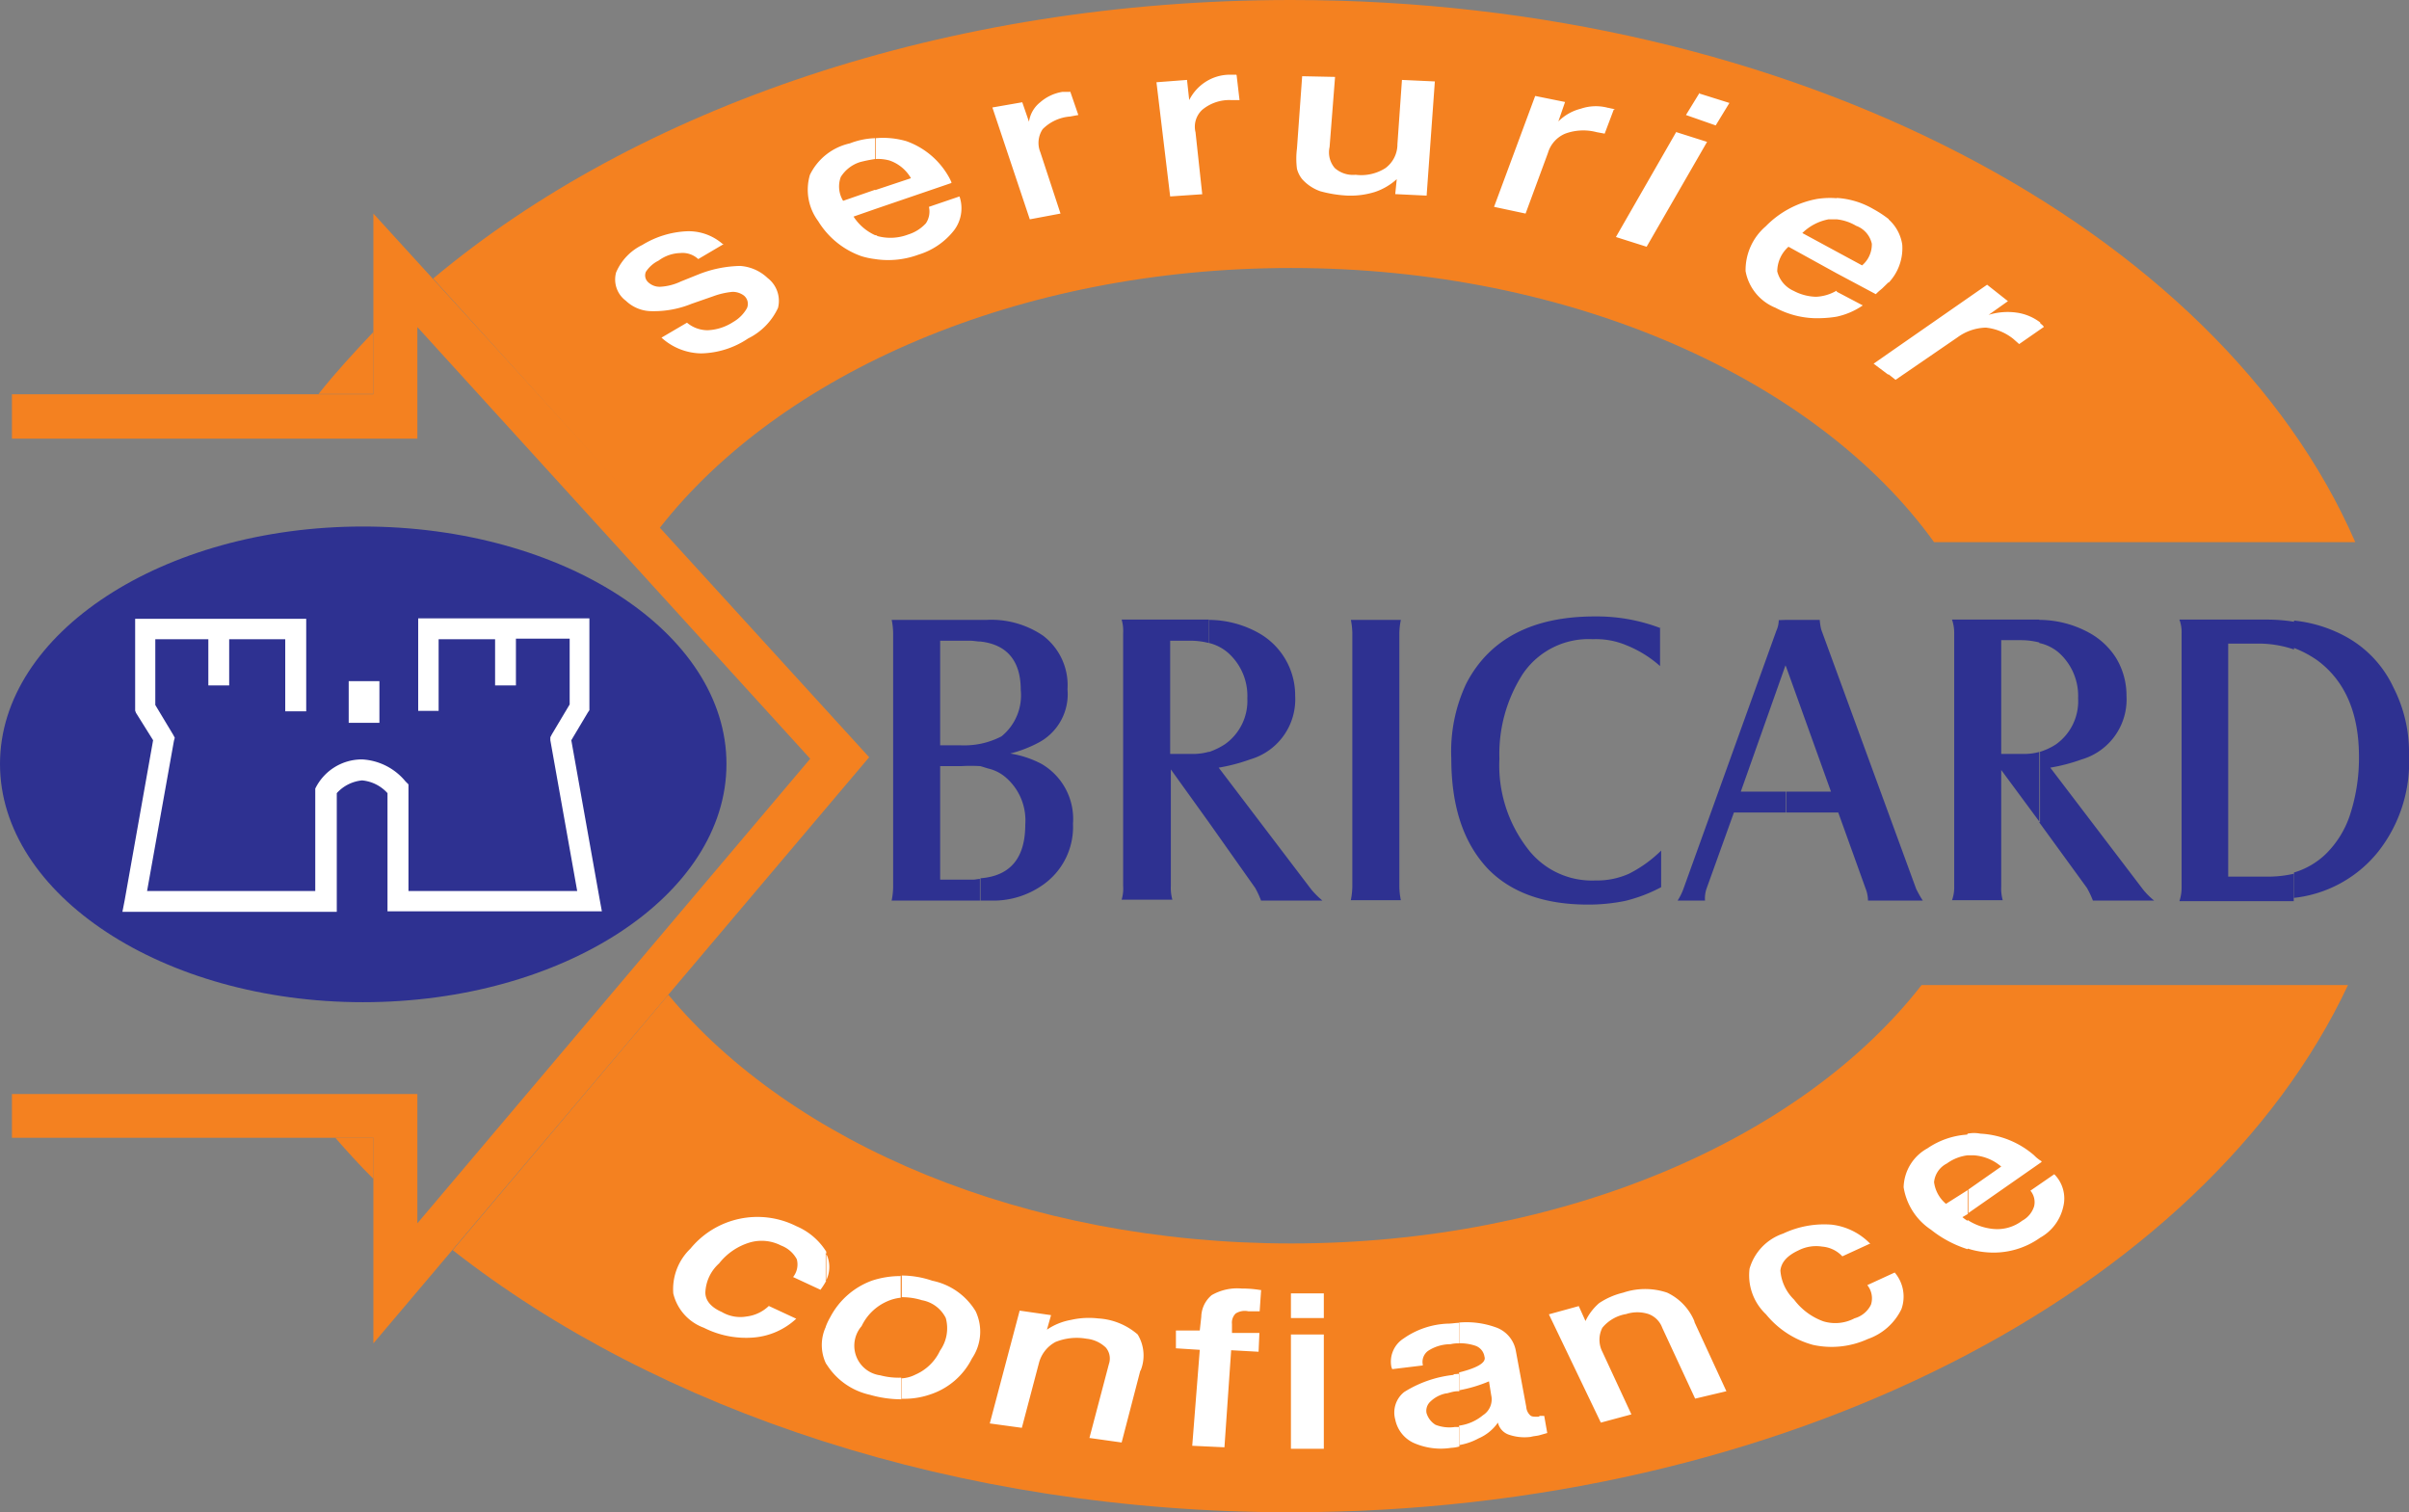
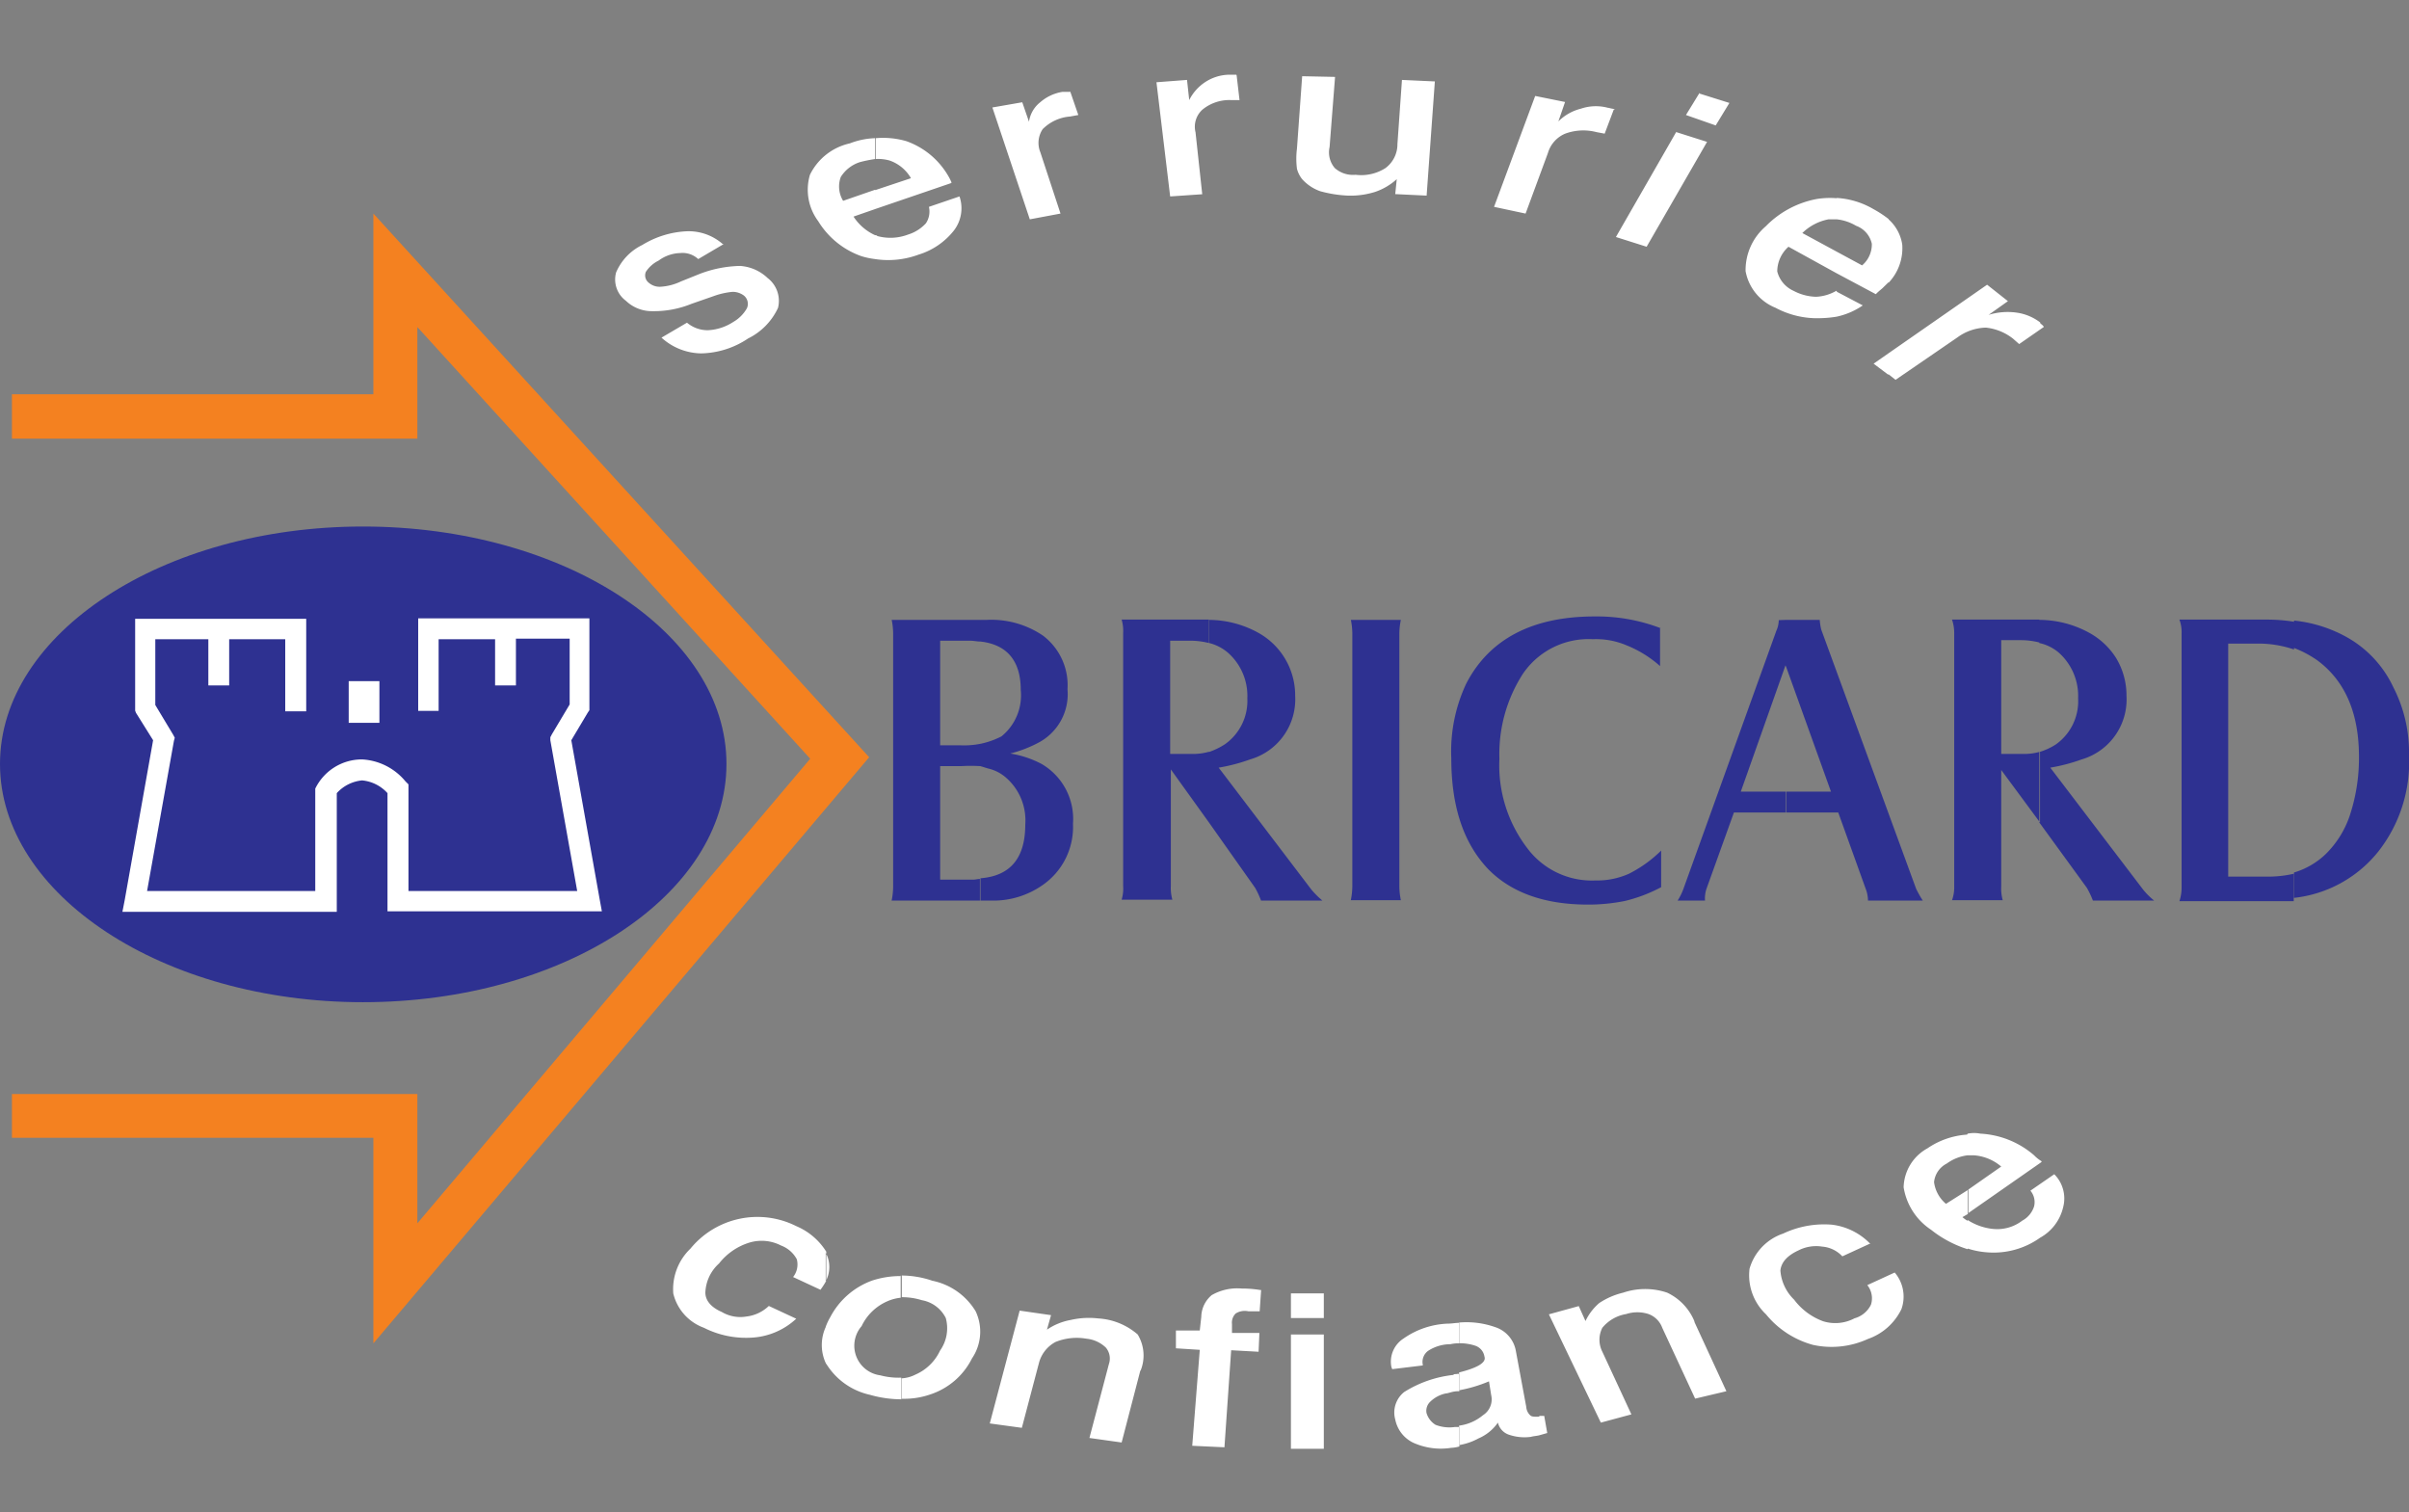
<svg xmlns="http://www.w3.org/2000/svg" viewBox="0 0 175.75 110.32" preserveAspectRatio="xMidYMid meet">
  <rect x="0" y="0" width="175.75" height="110.32" fill="#808080" stroke="none" />
  <title>Bricard</title>
  <path style="fill:#2e3191;fill-rule:evenodd;" d="M167.36,65.65v-2a5.66,5.66,0,0,0,2.34-1.37,7.16,7.16,0,0,0,1.69-2.67,13.32,13.32,0,0,0,.71-4.41c0-3.16-1-5.5-3-7a7.69,7.69,0,0,0-1.74-.93v-2a10,10,0,0,1,3.92,1.25,8.13,8.13,0,0,1,3.32,3.6,10.38,10.38,0,0,1,1.15,5,10.55,10.55,0,0,1-2.24,7,9.14,9.14,0,0,1-6.15,3.38Zm0-20.27v2a8,8,0,0,0-2.56-.43h-2.24v17h2.78a8.4,8.4,0,0,0,2-.21v2c-.38,0-.76,0-1.15,0H159a3.13,3.13,0,0,0,.16-1V46.2a2.61,2.61,0,0,0-.16-1h6.32a12.67,12.67,0,0,1,2.07.16ZM148.78,60V54.86a4.67,4.67,0,0,0,1.2-.55,3.86,3.86,0,0,0,1.63-3.37,4.23,4.23,0,0,0-1.41-3.33,3.22,3.22,0,0,0-1.42-.7V45.22a7.62,7.62,0,0,1,3.6.92,5.38,5.38,0,0,1,2,1.86,5.28,5.28,0,0,1,.76,2.77,4.56,4.56,0,0,1-3.27,4.63,13.09,13.09,0,0,1-2.29.6l6.76,8.88a5.29,5.29,0,0,0,.82.82h-4.47a6.51,6.51,0,0,0-.44-.93L148.78,60Zm0-14.82v1.69a5.39,5.39,0,0,0-1.36-.17H146V55h1.63a4.2,4.2,0,0,0,1.2-.16V60L146,56.17v8.5a3.14,3.14,0,0,0,.11,1h-3.7a2.72,2.72,0,0,0,.16-1V46.2a3,3,0,0,0-.16-1h6.37ZM130.31,59.27V57.75h3.27l-3.27-9.1V45.22h2.45a4.26,4.26,0,0,0,.11.71l6.92,18.9a7.85,7.85,0,0,0,.49.87h-4a2.45,2.45,0,0,0-.17-.87l-2-5.56Zm0-14.05v3.43l-.05-.11L127,57.75h3.27v1.52H126.5l-2,5.56a2.22,2.22,0,0,0-.11.87h-2a4.34,4.34,0,0,0,.43-.87L129.6,46a1.9,1.9,0,0,0,.17-.76ZM88.2,60V54.86a5.4,5.4,0,0,0,1.14-.55A3.87,3.87,0,0,0,91,50.94a4.2,4.2,0,0,0-1.42-3.33,3.33,3.33,0,0,0-1.36-.7V45.22a7.51,7.51,0,0,1,3.54.92,5.22,5.22,0,0,1,2.73,4.63A4.56,4.56,0,0,1,91.2,55.4a13.09,13.09,0,0,1-2.29.6l6.75,8.88a6.33,6.33,0,0,0,.82.82H92a6.43,6.43,0,0,0-.43-.93L88.2,60ZM98.55,45.22h3.65a5.21,5.21,0,0,0-.11,1V64.67a5.31,5.31,0,0,0,.11,1H98.55a5.51,5.51,0,0,0,.11-1V46.2a5.35,5.35,0,0,0-.11-1Zm22.56.6v2.77a8.35,8.35,0,0,0-2.46-1.52,5.71,5.71,0,0,0-2.45-.44,5.79,5.79,0,0,0-5.12,2.56,10.81,10.81,0,0,0-1.69,6.16,9.94,9.94,0,0,0,2,6.48,5.88,5.88,0,0,0,5,2.4,5.7,5.7,0,0,0,2.45-.49,9.3,9.3,0,0,0,2.35-1.69v2.67a11.2,11.2,0,0,1-2.62,1,13.37,13.37,0,0,1-2.72.27c-3.16,0-5.61-.87-7.3-2.61-1.8-1.91-2.67-4.58-2.67-8.06a11.62,11.62,0,0,1,1.09-5.45c1.69-3.27,4.85-4.9,9.37-4.9a13,13,0,0,1,4.85.87Zm-49.58-.6H72a6.71,6.71,0,0,1,4.08,1.14,4.53,4.53,0,0,1,1.8,3.92,4,4,0,0,1-2.18,3.93,9.09,9.09,0,0,1-2,.76,7.32,7.32,0,0,1,2.29.76,4.64,4.64,0,0,1,2.29,4.36A5.15,5.15,0,0,1,76,64.61a6.25,6.25,0,0,1-3.6,1.09h-.87V64.07c2.18-.17,3.27-1.47,3.27-3.93a4.13,4.13,0,0,0-1.36-3.37,3,3,0,0,0-1.36-.71l-.55-.17V54.26a6,6,0,0,0,1.53-.54,3.85,3.85,0,0,0,1.41-3.38c0-2.13-1-3.32-2.94-3.54V45.22Zm16.67,0v1.69a5.53,5.53,0,0,0-1.42-.17H85.37V55H87a4.2,4.2,0,0,0,1.2-.16V60l-2.78-3.87v8.5a3.14,3.14,0,0,0,.11,1h-3.7a2.82,2.82,0,0,0,.11-1V46.2a3,3,0,0,0-.11-1H88.2Zm-23.15,0h6.48V46.8c-.27,0-.49-.06-.76-.06H68.59v7.63h1.47a6.19,6.19,0,0,0,1.47-.11v1.63a11.94,11.94,0,0,0-1.42,0H68.59v8.28H71c.16,0,.33-.05.49-.05V65.7H65.05a5.31,5.31,0,0,0,.11-1V46.2a5.21,5.21,0,0,0-.11-1Z" />
-   <path style="fill:#f48120;fill-rule:evenodd;" d="M94.19,0c36.67,0,67.72,16.73,77.64,39.55H141.1c-8.5-11.82-26.37-20-46.91-20-19.88,0-37.26,7.68-46.09,19L31.6,20.32C46.42,7.9,69,0,94.19,0ZM48.76,72.57c9,10.84,26,18.14,45.43,18.14,19.89,0,37.27-7.63,46-18.85h31.11c-10.46,22.28-41.14,38.46-77.15,38.46-24.35,0-46.25-7.46-61.12-19.12L48.76,72.57ZM27.24,86c-1-1-1.91-2-2.78-3h2.78v3Zm-4-57.26c1.25-1.58,2.61-3.05,4-4.52v4.52Z" />
  <path style="fill:#f48120;fill-rule:evenodd;" d="M.71,32H30.45V23.86L59.11,55.35,30.45,89.24V79.81H.87V83H27.24V98L63.41,55.24,27.24,15.58V28.76H.87V32Z" />
  <path style="fill:#2e3191;fill-rule:evenodd;" d="M26.48,73.11C41.08,73.11,53,65.32,53,55.73S41.08,38.41,26.48,38.41,0,46.2,0,55.73,11.88,73.11,26.48,73.11Z" />
  <path style="fill:#fff;fill-rule:evenodd;" d="M26.42,55.4A4.4,4.4,0,0,1,29.58,57l.22.22V65H42.11L40.15,54l0-.22.11-.21,1.3-2.18v-4.8H37.64V50H36.12V46.63H32v5.23H30.51V45.11H43v6.7l-.11.16L41.68,54l2.07,11.61.16.87H28.27V57.86a2.85,2.85,0,0,0-1.85-.93,2.85,2.85,0,0,0-1.85.93v8.66H8.93l.17-.87L11.17,54,9.92,52l-.06-.16v-6.7H22.34v6.75H20.81V46.63H16.72V50H15.2V46.63H11.33v4.8l1.31,2.18.11.21-.06.22L10.73,65H23V57.53a3.78,3.78,0,0,1,3.38-2.13Z" />
  <polygon style="fill:#fff;fill-rule:evenodd;" points="25.44 52.73 27.68 52.73 27.68 49.69 25.44 49.69 25.44 52.73 25.44 52.73" />
  <path style="fill:#fff;fill-rule:evenodd;" d="M137.78,27.35V25.77l7.19-5,1.52,1.2-1.41,1a4.72,4.72,0,0,1,2.07-.16,3.66,3.66,0,0,1,1.69.71l0,.05c.11.11.22.17.27.28l-1.8,1.25-.43-.38a3.84,3.84,0,0,0-2-.82,3.66,3.66,0,0,0-2.07.71l-4.52,3.1-.54-.43Zm0-6.76V16a3.07,3.07,0,0,1,1,1.85,3.66,3.66,0,0,1-1,2.78Zm0-4.63v4.63l-.39.38c-.1.11-.27.22-.49.44a0,0,0,0,1-.05.05L134,19.94V18.36l1.85,1a2,2,0,0,0,.71-1.58,1.81,1.81,0,0,0-1.15-1.31A3.48,3.48,0,0,0,134,16V14.44a6,6,0,0,1,2.67.81,8.17,8.17,0,0,1,1.09.71Zm0,9.81v1.58l-1.09-.82,1.09-.76ZM134,23.1a5.35,5.35,0,0,0,1.9-.82l-1.9-1V23.1Zm0-8.66V16h-.6a3.74,3.74,0,0,0-1.91,1L134,18.36v1.58L130.48,18a2.43,2.43,0,0,0-.82,1.8,2.12,2.12,0,0,0,1.2,1.42,3.67,3.67,0,0,0,1.63.43,3.24,3.24,0,0,0,1.47-.43H134V23.1a8.16,8.16,0,0,1-1.15.11,6.44,6.44,0,0,1-3.32-.76,3.57,3.57,0,0,1-2.18-2.67,4.21,4.21,0,0,1,1.47-3.27,7,7,0,0,1,3.76-2,6.24,6.24,0,0,1,1.42-.05ZM63.85,18.9V17.16a.18.18,0,0,1,.16.06,3.62,3.62,0,0,0,2.24-.11,2.94,2.94,0,0,0,1.3-.82,1.54,1.54,0,0,0,.22-1.2L70,14.33a2.66,2.66,0,0,1-.38,2.45A5.22,5.22,0,0,1,67,18.58a6.36,6.36,0,0,1-3.16.32Zm0-3.65,5.56-1.9v-.06a4,4,0,0,0-.28-.54,5.75,5.75,0,0,0-3-2.45,6.06,6.06,0,0,0-2.23-.22V11.6a3.11,3.11,0,0,1,1,.11A2.88,2.88,0,0,1,66.46,13l-2.61.87v1.41Zm14.22-8.6.6,1.74-.6.11a3.16,3.16,0,0,0-2,.92,1.8,1.8,0,0,0-.17,1.69l1.47,4.47L75.13,16,72.4,7.84l2.18-.38.49,1.42a2.21,2.21,0,0,1,.82-1.42,3.25,3.25,0,0,1,1.63-.76h.11c.17,0,.27,0,.44,0ZM90.22,5.5l.21,1.8-.65,0a3.09,3.09,0,0,0-2.07.71,1.68,1.68,0,0,0-.49,1.64l.49,4.52-2.34.16-1-8.33,2.23-.17.16,1.47a3.37,3.37,0,0,1,1.15-1.3,3.29,3.29,0,0,1,1.74-.55h.55ZM95,5.56l2.4.05L97,10.73a1.76,1.76,0,0,0,.38,1.53,2,2,0,0,0,1.52.49,3.28,3.28,0,0,0,2.18-.49,2.16,2.16,0,0,0,.87-1.75l.33-4.68,2.4.11-.6,8.33-2.29-.11.11-1.09a4.47,4.47,0,0,1-1.58.93,6,6,0,0,1-2,.27,9.09,9.09,0,0,1-2-.32A3.19,3.19,0,0,1,95,13.07a2,2,0,0,1-.38-.76,5.79,5.79,0,0,1,0-1.47L95,5.56ZM117.73,8l-.66,1.75-.59-.11a3.82,3.82,0,0,0-2.29.11,2.2,2.2,0,0,0-1.26,1.41l-1.63,4.42L109,15.09,112,7l2.18.44-.49,1.42a3.53,3.53,0,0,1,1.64-.93,3.41,3.41,0,0,1,2-.06h.05c.17.06.33.06.44.11Zm4.57,1.64,2.24.71L120.13,18l-2.24-.71,4.41-7.68Zm1.64-2.83,2.23.7-1,1.64L123,8.39l1-1.63Zm-71.15,11-1.85,1.09a1.68,1.68,0,0,0-1.31-.44,2.77,2.77,0,0,0-1.58.55,2.33,2.33,0,0,0-.93.82.67.67,0,0,0,.17.76,1.22,1.22,0,0,0,.87.33,4,4,0,0,0,1.52-.39L51,20a8.66,8.66,0,0,1,3-.6,3.22,3.22,0,0,1,2,.88,2.1,2.1,0,0,1,.76,2.18,4.67,4.67,0,0,1-2.18,2.23,6.35,6.35,0,0,1-3.43,1.09,4.39,4.39,0,0,1-2.89-1.15l1.86-1.09a2.34,2.34,0,0,0,1.52.55,3.69,3.69,0,0,0,1.85-.6,2.67,2.67,0,0,0,1-1,.78.78,0,0,0-.22-.93,1.37,1.37,0,0,0-.82-.27,5.53,5.53,0,0,0-1.41.32l-1.58.55a7.28,7.28,0,0,1-2.89.54,2.74,2.74,0,0,1-1.91-.76,1.93,1.93,0,0,1-.71-2.07,3.94,3.94,0,0,1,1.91-2,6.79,6.79,0,0,1,3.27-1,3.77,3.77,0,0,1,2.67,1Zm11.06-7.68V11.6a10.53,10.53,0,0,0-1.09.22,2.56,2.56,0,0,0-1.42,1.09,2,2,0,0,0,.17,1.74l2.34-.81v1.41l-1.58.55a3.7,3.7,0,0,0,1.58,1.36V18.9a5.72,5.72,0,0,1-1-.21,6.05,6.05,0,0,1-3.16-2.56,3.83,3.83,0,0,1-.6-3.38A4.26,4.26,0,0,1,62,10.46a5.56,5.56,0,0,1,1.85-.38Z" />
  <path style="fill:#fff;fill-rule:evenodd;" d="M143.55,91.09V89a4.17,4.17,0,0,0,1.85.65,3,3,0,0,0,2.13-.6A1.8,1.8,0,0,0,148.4,88a1.3,1.3,0,0,0-.27-1.14l1.74-1.2a2.5,2.5,0,0,1,.65,2.4,3.43,3.43,0,0,1-1.68,2.23A5.84,5.84,0,0,1,145,91.36a6,6,0,0,1-1.42-.27Zm0-2.56,5.39-3.76v-.06a2.56,2.56,0,0,1-.54-.43,6.5,6.5,0,0,0-3.92-1.58,2.43,2.43,0,0,0-.93,0v1.58H144a3.44,3.44,0,0,1,2,.82l-2.4,1.68v1.75Zm0-5.83v1.58a3.24,3.24,0,0,0-1.52.6,1.71,1.71,0,0,0-.93,1.36,2.49,2.49,0,0,0,.87,1.58l1.58-1v1.75l-.38.22a2.22,2.22,0,0,0,.38.27v2.07a8.25,8.25,0,0,1-2.67-1.42,4.58,4.58,0,0,1-2-3.1,3.34,3.34,0,0,1,1.74-2.84,5.79,5.79,0,0,1,2.89-1Zm-37.1,22.72V104a3.4,3.4,0,0,0,1.74-.76,1.37,1.37,0,0,0,.6-1.47l-.16-1a10.26,10.26,0,0,1-2.18.65v-1.3c1.31-.33,2-.71,1.85-1.15a1,1,0,0,0-.7-.81,3.62,3.62,0,0,0-1.15-.17V96.48a6.26,6.26,0,0,1,2.62.33,2.23,2.23,0,0,1,1.52,1.74l.76,4.09a.92.92,0,0,0,.28.6c.11.11.27.11.54.11a.17.17,0,0,0,.16-.06h.33l.22,1.25-.6.17c-.22.05-.38.05-.6.11a3.52,3.52,0,0,1-1.63-.17,1.23,1.23,0,0,1-.77-.87,3.31,3.31,0,0,1-1.41,1.15,4.52,4.52,0,0,1-1.42.49Zm17.16-9,2.34,5.07-2.28.54-2.4-5.17a1.68,1.68,0,0,0-1-1,2.64,2.64,0,0,0-1.63,0,2.86,2.86,0,0,0-1.74,1,1.92,1.92,0,0,0,0,1.75l2.12,4.57-2.23.6L113,95.88l2.18-.6.49,1.09a4,4,0,0,1,1-1.31,5.41,5.41,0,0,1,1.75-.76,5,5,0,0,1,3.21,0,4,4,0,0,1,2,2.12Zm12.86-5.66a4.67,4.67,0,0,0-2.83-1.42,7,7,0,0,0-3.55.65,3.82,3.82,0,0,0-2.45,2.56,3.91,3.91,0,0,0,1.2,3.33,6.69,6.69,0,0,0,3.43,2.23,6.36,6.36,0,0,0,4-.43,4.27,4.27,0,0,0,2.45-2.18,2.71,2.71,0,0,0-.49-2.67l-2,.92a1.53,1.53,0,0,1,.27,1.42,1.89,1.89,0,0,1-1.2,1,3,3,0,0,1-2.28.22,4.64,4.64,0,0,1-2.13-1.58,3.3,3.3,0,0,1-1-2.12c.06-.6.49-1.09,1.31-1.47a2.83,2.83,0,0,1,1.74-.28,2.26,2.26,0,0,1,1.47.71l2-.92Zm-30,5.77V98a2.39,2.39,0,0,0-.65.06,3,3,0,0,0-1.64.49,1,1,0,0,0-.38,1v.06l-2.23.27-.06-.16a2,2,0,0,1,.88-2.07,6,6,0,0,1,3.21-1.09c.33,0,.6-.06.87-.06Zm0,3.6v1.3c0,.06,0,.06-.11.06-.38,0-.71.16-.87.16a2.28,2.28,0,0,0-1.14.6.91.91,0,0,0-.28.82,1.51,1.51,0,0,0,.66.87,2.79,2.79,0,0,0,1.41.16c.11,0,.22,0,.33,0v1.42a2.51,2.51,0,0,1-.6.1,4.89,4.89,0,0,1-2.78-.38,2.4,2.4,0,0,1-1.3-1.69,1.91,1.91,0,0,1,.65-2,8.46,8.46,0,0,1,3.6-1.25c0-.06.1-.06.21-.06a.37.37,0,0,1,.22,0Zm-40.69,2v-1.58a2.51,2.51,0,0,0,1-.27,3.54,3.54,0,0,0,1.8-1.75A2.82,2.82,0,0,0,69,96.15a2.42,2.42,0,0,0-1.74-1.3,4.9,4.9,0,0,0-1.47-.22V93.05a7,7,0,0,1,2.23.38,4.81,4.81,0,0,1,3.16,2.23,3.48,3.48,0,0,1-.27,3.44,5.21,5.21,0,0,1-3,2.61,5.83,5.83,0,0,1-2.12.33ZM83.19,100l-1.36,5.23-2.35-.33,1.42-5.39a1.24,1.24,0,0,0-.22-1.2,2.36,2.36,0,0,0-1.41-.65A4.12,4.12,0,0,0,77,97.9a2.44,2.44,0,0,0-1.2,1.52l-1.25,4.74-2.34-.32,2.18-8.23,2.29.33L76.38,97a4.5,4.5,0,0,1,1.74-.71,5.91,5.91,0,0,1,2-.11A4.81,4.81,0,0,1,83,97.35a2.94,2.94,0,0,1,.22,2.62ZM92,94.19l-.1,1.47-.49,0h-.33a1.24,1.24,0,0,0-.93.16.93.93,0,0,0-.27.77l0,.65,2,0-.06,1.37-2-.11-.49,7.08-2.35-.11.55-7-1.74-.11,0-1.3,1.74,0,.11-1a2.12,2.12,0,0,1,.76-1.58A3.74,3.74,0,0,1,90.6,94c.22,0,.71,0,1.36.11l.05,0Zm2.18,3.16h2.4v8.34h-2.4V97.35Zm0-3h2.4v1.8h-2.4V94.3Zm-33.94-3c0,.11.06.16.11.27a2.2,2.2,0,0,1-.11,1.85V91.31Zm5.51,1.74a6.61,6.61,0,0,0-2.13.33,5.6,5.6,0,0,0-3.05,2.67,4.42,4.42,0,0,0-.33.7v2.62a.17.17,0,0,0,.06.11,5,5,0,0,0,3.16,2.23,8.45,8.45,0,0,0,2.29.33v-1.58a5.2,5.2,0,0,1-1.53-.17,2.18,2.18,0,0,1-1.36-3.59,3.71,3.71,0,0,1,1.85-1.8,3.19,3.19,0,0,1,1-.27V93.05Zm-5.89,1-2-.93a1.47,1.47,0,0,0,.27-1.3,2.17,2.17,0,0,0-1.15-1,3.09,3.09,0,0,0-2.28-.22,4.48,4.48,0,0,0-2.24,1.53,3,3,0,0,0-1,2.12c0,.6.44,1.09,1.2,1.42a2.66,2.66,0,0,0,1.8.33,2.84,2.84,0,0,0,1.63-.77l2,.93A5.16,5.16,0,0,1,55,97.57a6.82,6.82,0,0,1-3.65-.71,3.54,3.54,0,0,1-2.23-2.5,4.09,4.09,0,0,1,1.25-3.27,6.32,6.32,0,0,1,7.73-1.64,4.75,4.75,0,0,1,2.18,1.86v2.12a5.23,5.23,0,0,1-.38.6Zm.38,2.72a3.15,3.15,0,0,0,0,2.62V96.75Z" />
</svg>